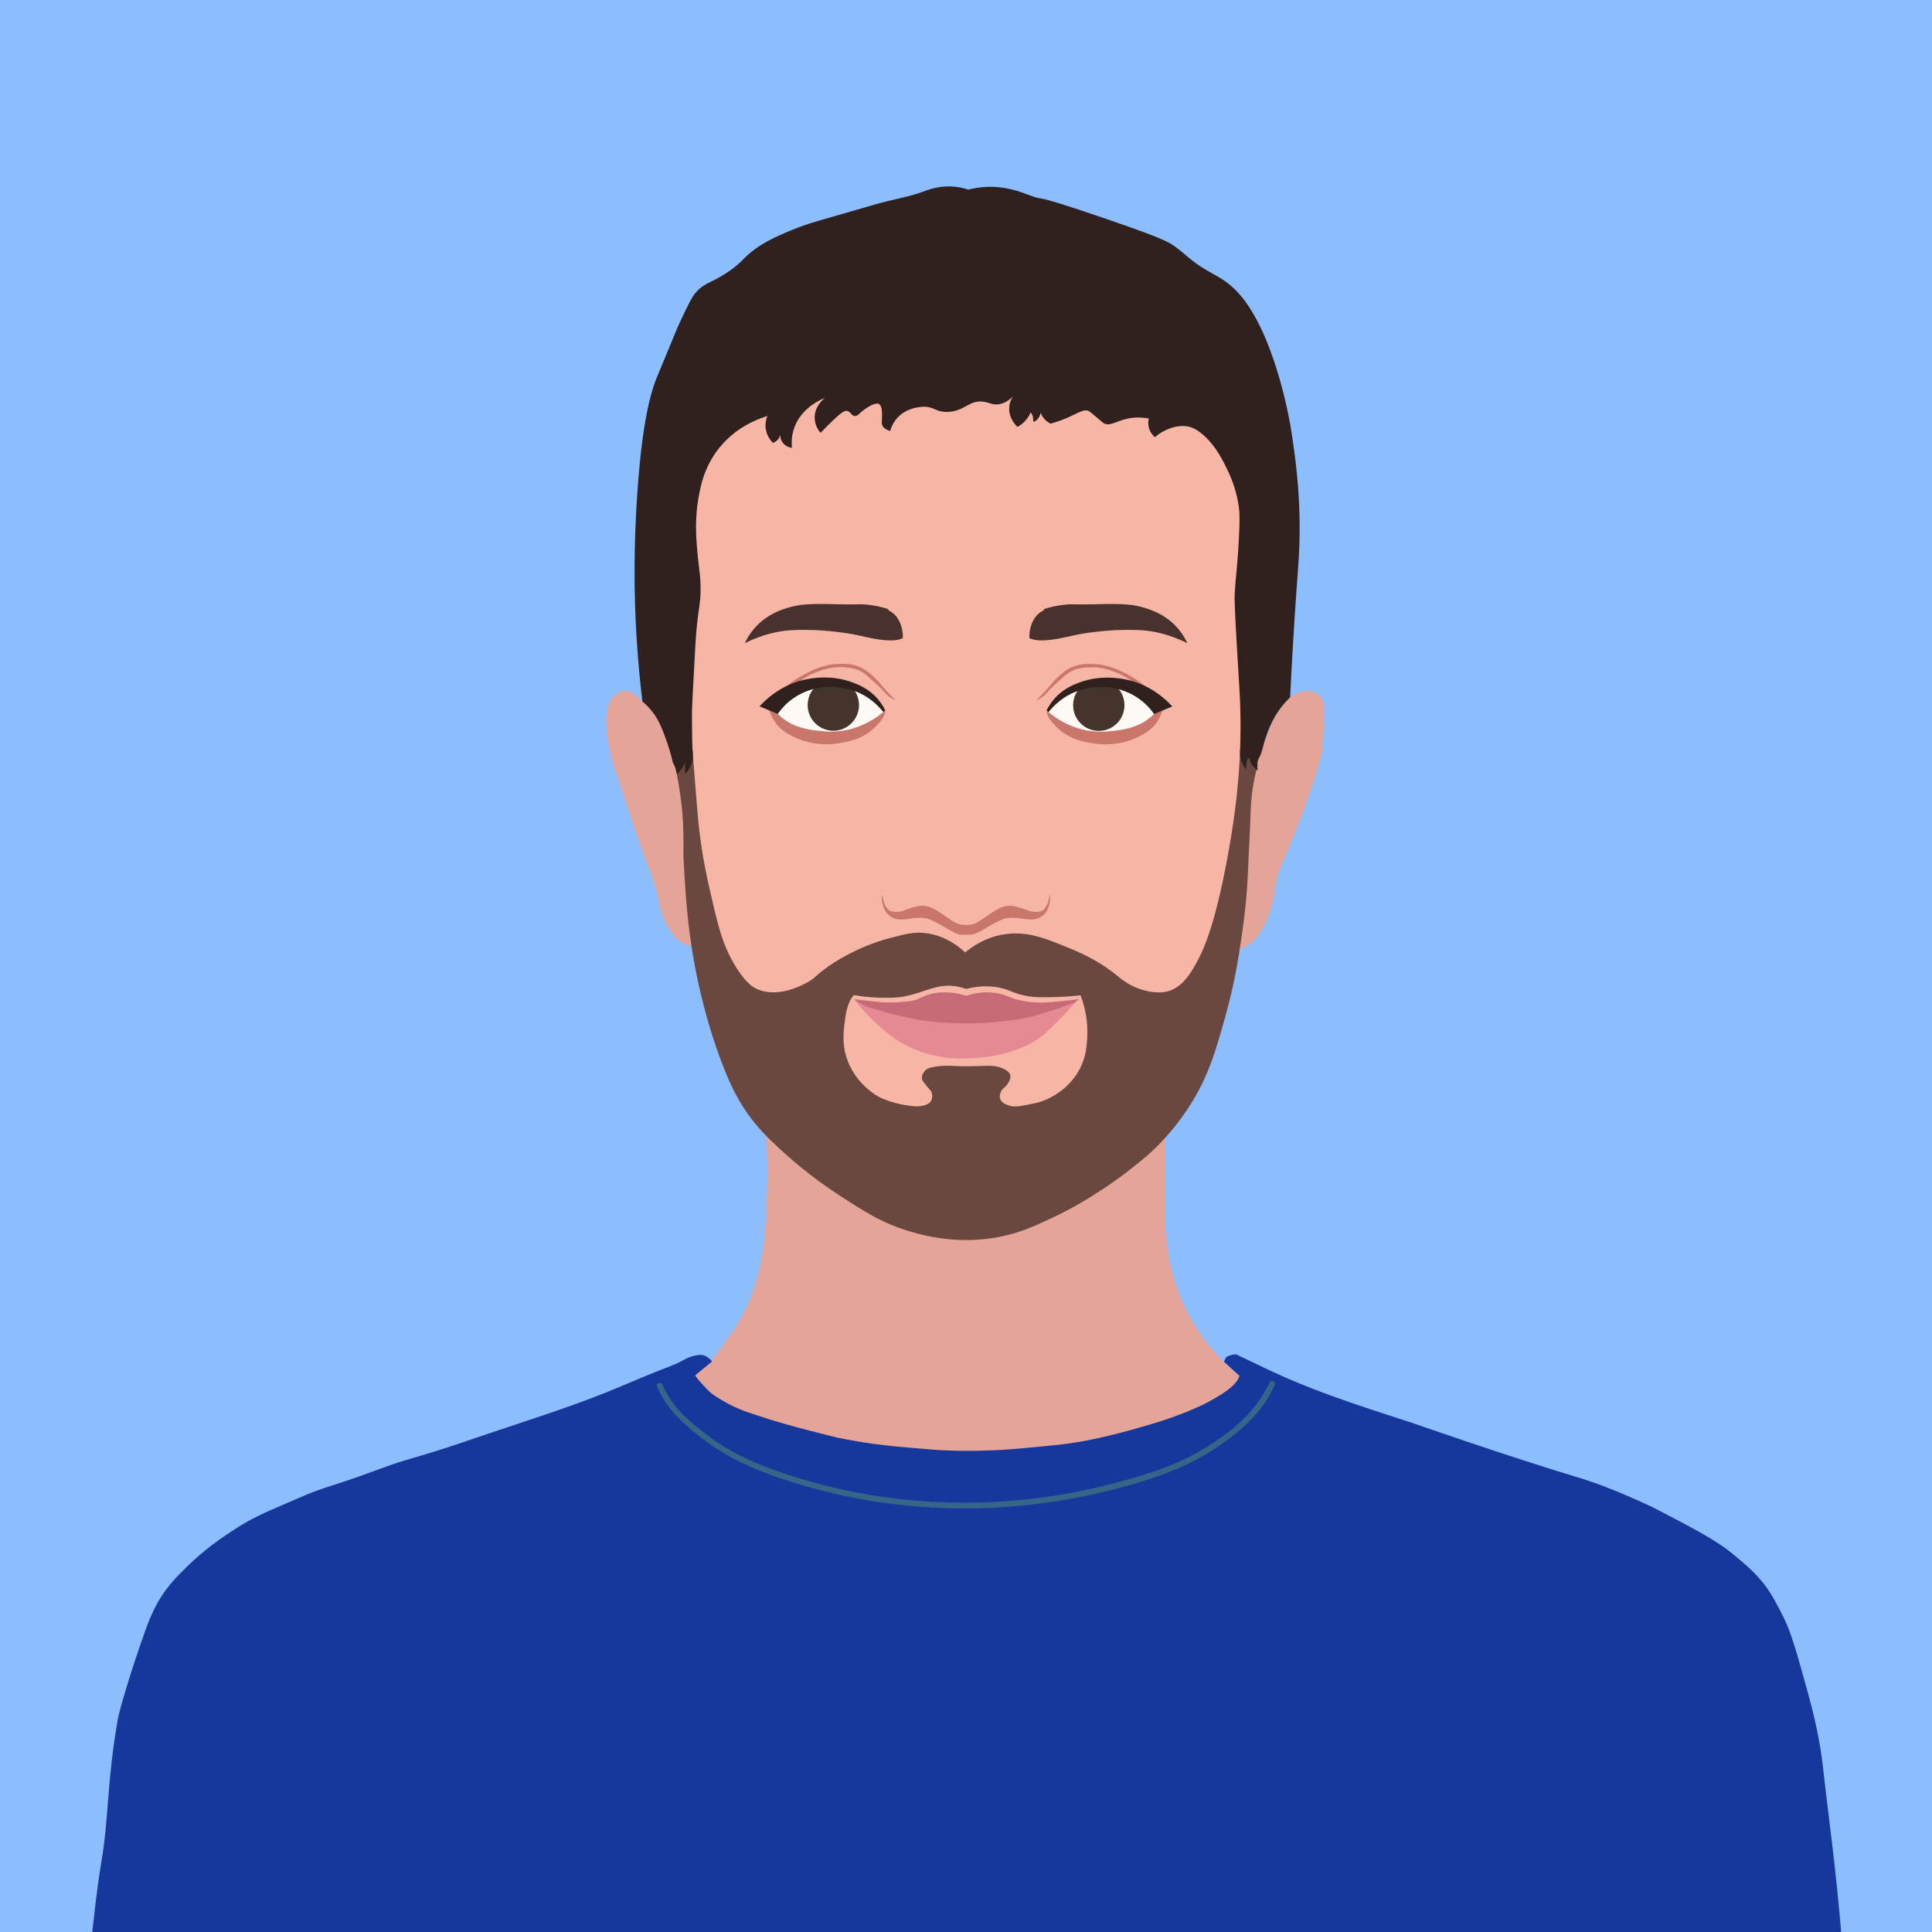
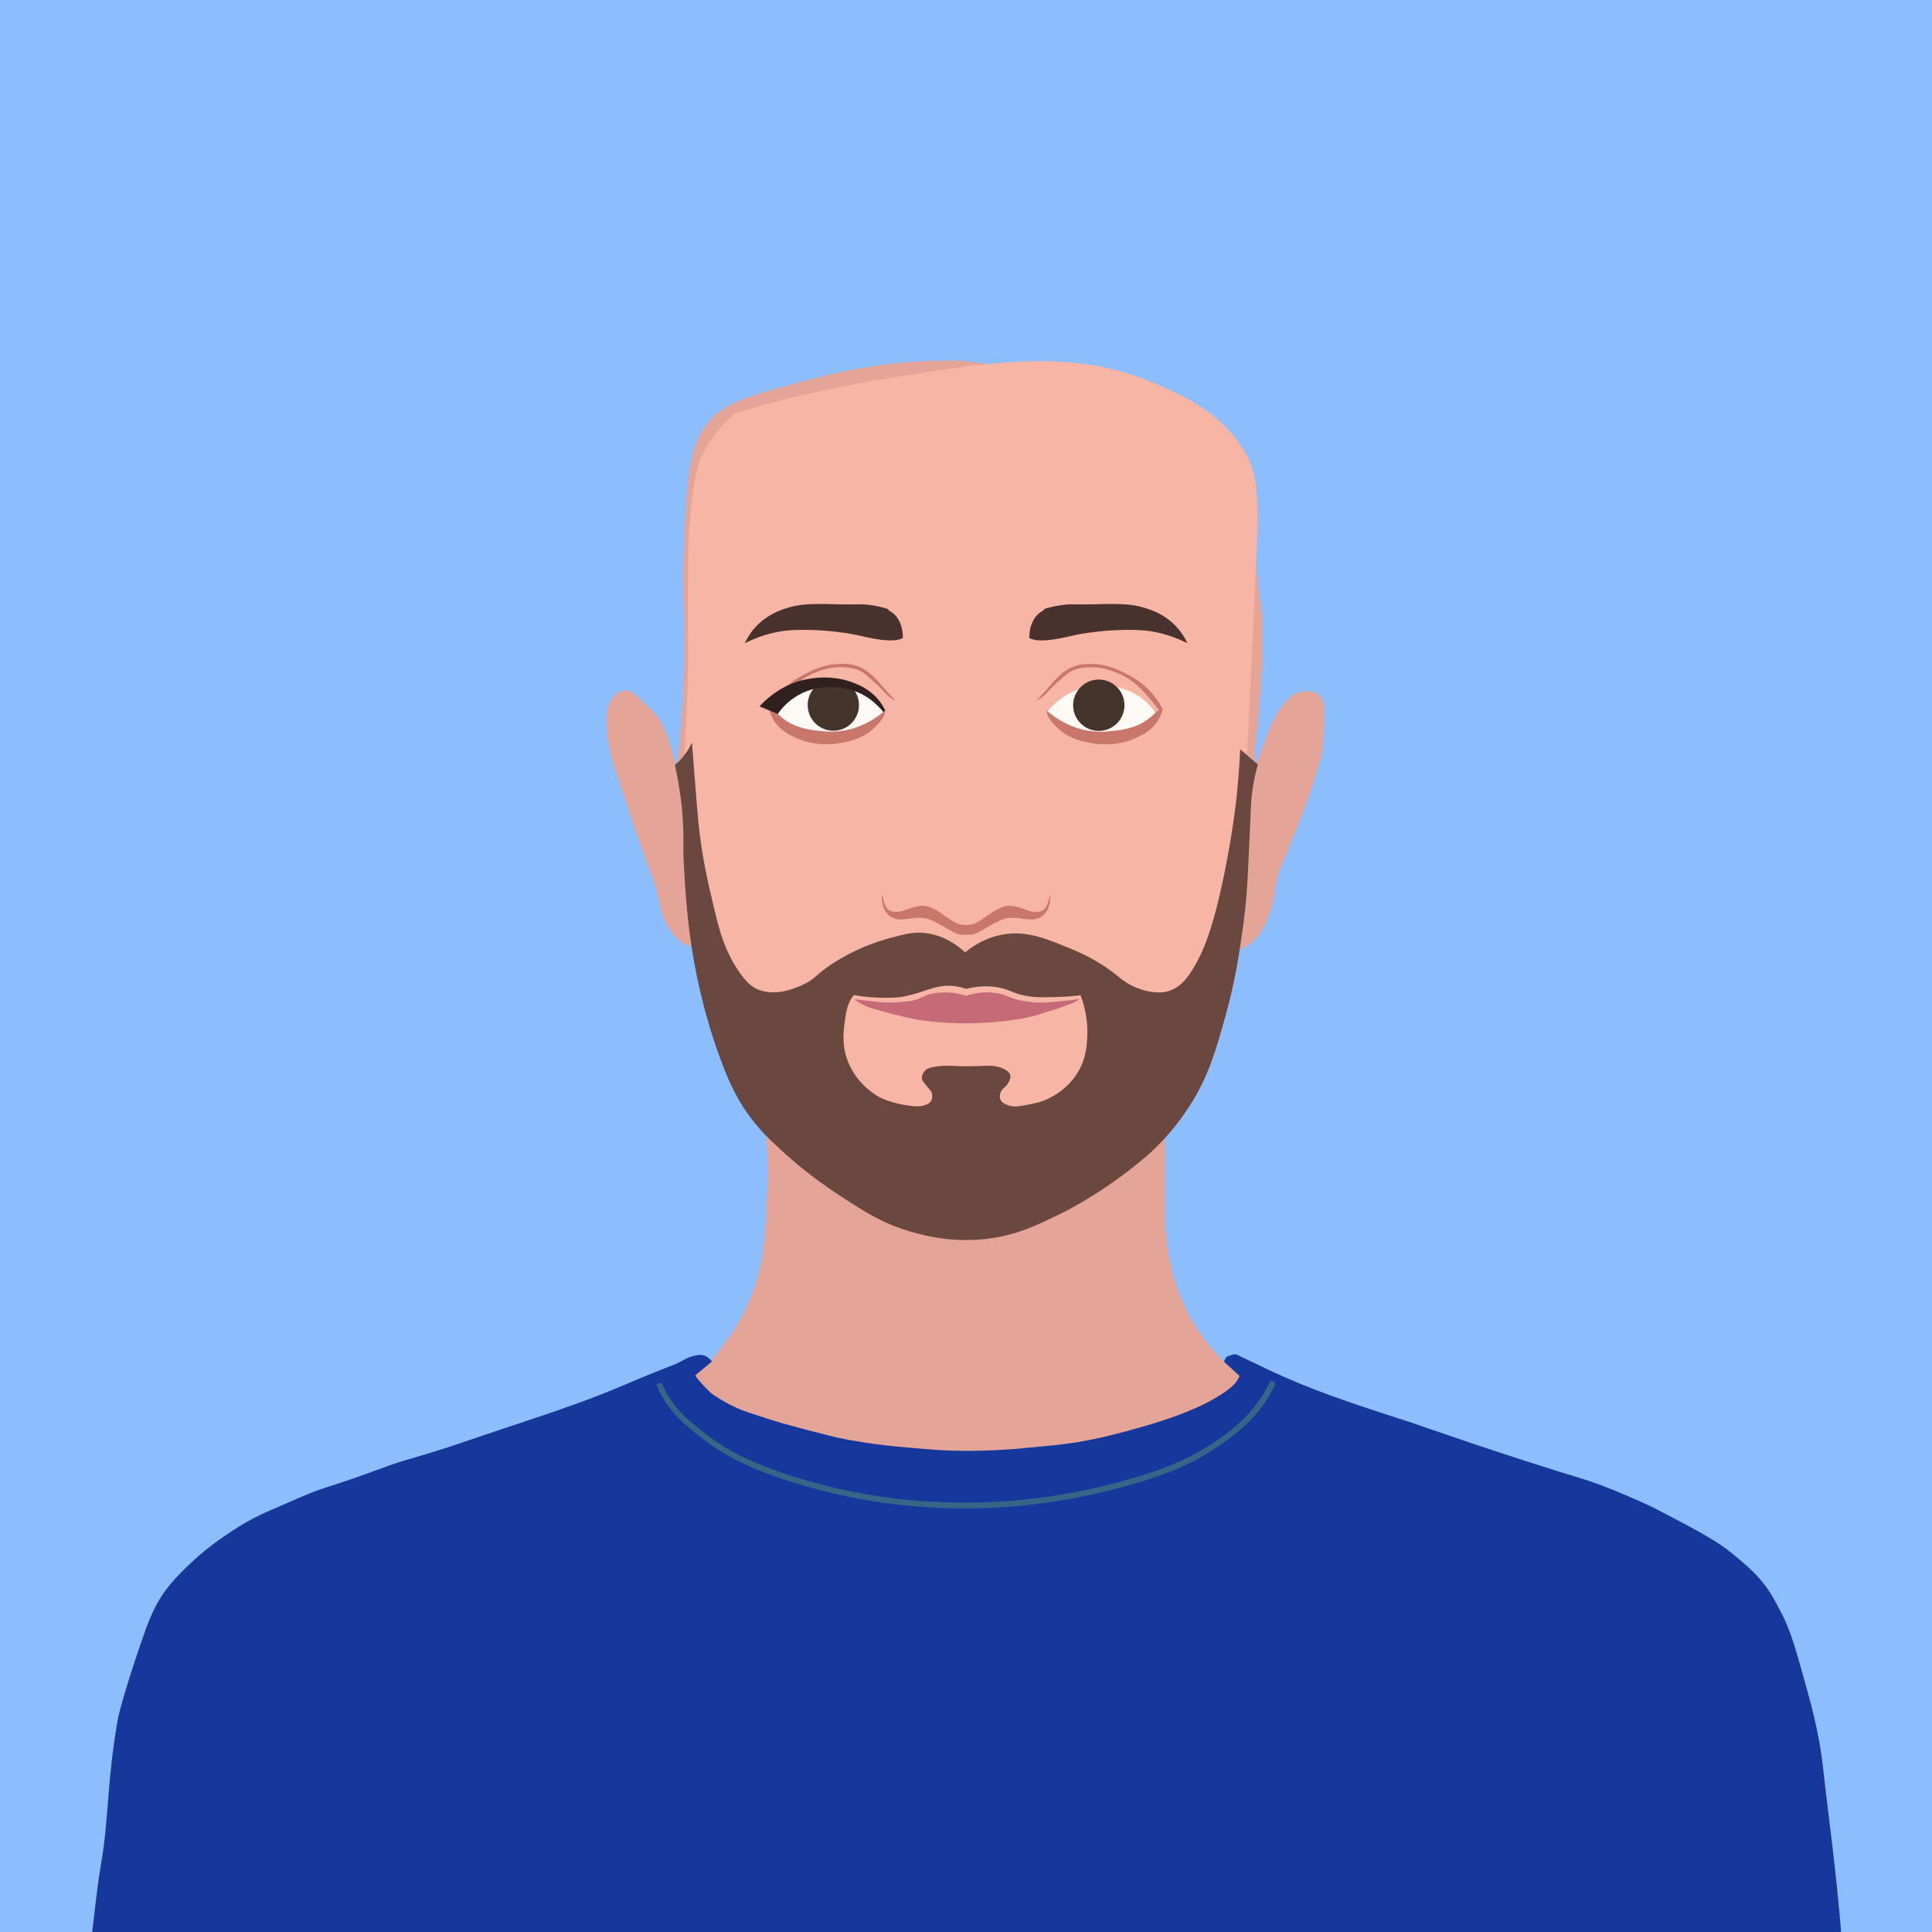
<svg xmlns="http://www.w3.org/2000/svg" xmlns:ns1="http://www.serif.com/" width="100%" height="100%" viewBox="0 0 8334 8334" xml:space="preserve" style="fill-rule:evenodd;clip-rule:evenodd;stroke-linejoin:round;stroke-miterlimit:2;">
  <rect x="0" y="0" width="8334" height="8334" fill="#808080" stroke="none" />
  <g id="background" transform="matrix(4.167,0,0,4.167,0,0)">
    <rect id="_9ABCFF" ns1:id="9ABCFF" x="0" y="0" width="2000" height="2000" style="fill:rgb(139,189,255);" />
  </g>
  <g id="leather" transform="matrix(4.167,0,0,4.167,0,0)">
    <g transform="matrix(1,0,0,1,707.824,493.732)">
      <path d="M0,931.268C4.041,930.092 9.797,928.014 16,924.209C26.517,917.758 32.593,909.854 37.176,903.503C51.77,883.284 59.397,872.715 67.294,854.091C82.863,817.372 84.443,784.795 86.118,742.562C86.771,726.08 86.955,704.099 85.176,678.091C73.646,656.643 62.119,632.792 51.294,606.562C33.287,562.93 21.09,522.096 12.706,486.092C10.409,486.127 7.048,485.926 3.294,484.68C-1.085,483.226 -9.398,479.225 -17.882,463.033C-24.996,449.457 -24.252,442.536 -29.647,423.503C-32.28,414.213 -33.469,412.291 -40.941,392.444C-45.875,379.338 -54.18,354.195 -70.588,304.444C-73.862,294.518 -77.781,282.407 -79.53,265.856C-82.174,240.823 -77.057,232.113 -72.941,227.739C-71.586,226.298 -66.785,221.194 -60.235,221.15C-55.986,221.122 -52.305,223.232 -42.824,232.444C-34.284,240.742 -29.422,244.527 -24.941,251.739C-22.803,255.182 -21.125,258.605 -18.353,265.856C-15.157,274.218 -11.115,286.081 -7.53,301.15C-4.067,272.985 0.061,230.122 0.47,177.386C0.813,133.226 -1.727,117.71 0,74.327C2.813,3.671 4.643,-32.163 25.412,-56.967C41.927,-76.692 67,-83.797 116.47,-97.203C152.427,-106.946 207.826,-121.517 283.765,-120.497C293.588,-120.365 341.843,-112.644 438.353,-97.203C480.328,-90.486 508.509,-85.612 535.764,-63.32C558.85,-44.439 570.368,-21.981 573.882,-14.614C583.059,4.618 584.302,18.655 588.706,59.503C598.829,153.406 599.185,143.437 599.293,154.797C599.491,175.268 598.432,217.578 592.941,266.327C592.01,274.59 589.382,296.976 591.529,297.386C592.932,297.654 595.307,288.328 603.529,267.739C608.392,255.561 610.889,249.372 614.118,244.444C618.889,237.162 628.517,222.467 643.059,221.856C644.848,221.781 652.654,221.105 657.882,226.092C662.801,230.782 662.853,237.964 662.824,242.327C662.575,278.668 660,288.209 660,288.209C651.352,320.258 640.897,347.406 635.293,361.621C617.978,405.549 614.914,407.354 612.706,423.033C611.933,428.517 610.731,439.498 605.647,453.386C599.17,471.075 591.969,478.255 588,481.621C582.688,486.126 577.426,488.669 573.882,490.092C572.417,495.075 570.239,502.416 567.529,511.268C554.264,554.612 545.527,583.162 532.941,612.209C525.811,628.664 514.85,651.27 498.353,677.151C498.37,685.664 498.384,698.676 498.353,714.562C498.263,760.155 497.924,764.735 498.353,773.856C498.777,782.892 500.58,815.907 514.588,850.091C521.666,867.363 538.05,900.041 575.293,930.562C582.207,936.227 593.035,939.193 593.647,946.797C594.545,957.957 574.633,968.123 564.706,972.915C452.225,1027.21 388.235,1035.74 388.235,1035.74C260.38,1052.79 164.614,1027.32 118.588,1014.56C82.064,1004.44 -4.311,980.504 -4.941,946.091C-5.055,939.895 -2.363,934.729 0,931.268" style="fill:rgb(229,164,152);fill-rule:nonzero;" />
    </g>
    <g transform="matrix(1,0,0,1,761.824,1204.08)">
      <path d="M0,-776.847C-10.733,-768.021 -25.967,-752.956 -36,-730.259C-38.844,-723.825 -44.148,-710.267 -47.647,-665.671C-49.417,-643.121 -49.651,-626.317 -49.765,-594.729C-49.986,-533.267 -49.333,-531.928 -49.765,-504.729C-50.634,-450.048 -53.384,-448.649 -52.941,-415.788C-52.374,-373.613 -47.386,-341.932 -43.412,-317.318C-34.25,-260.567 -27.43,-256.968 -9.53,-175.435C6.107,-104.211 1.998,-101.971 12.706,-81.2C36.148,-35.727 74.208,-10.847 105.882,9.859C139.812,32.039 166.064,49.201 204.353,55.388C273.019,66.485 328.963,33.975 363.176,14.094C387.764,-0.195 449.605,-36.13 482.987,-107.796C496.076,-135.894 501.541,-174.133 512.47,-250.612C515.053,-268.688 519.261,-300.18 524.118,-354.376C529.5,-414.444 529.744,-436.149 535.764,-561.906C541.69,-685.66 543.571,-708.857 525.176,-738.729C501.291,-777.518 463.958,-793.88 435.176,-806.494C351.123,-843.332 269.623,-830.93 153.529,-811.788C115.167,-805.463 62.267,-794.976 0,-776.847" style="fill:rgb(247,181,166);fill-rule:nonzero;" />
    </g>
  </g>
  <g id="_-16389c-225-75-35" ns1:id="#16389c 225-75-35" transform="matrix(4.167,0,0,4.167,395.833,5856.01)">
    <g id="T-shirt">
      <path id="_-16389c-225-75-351" ns1:id="#16389c 225-75-35" d="M0,598.204C2.572,579.36 4.644,553.261 10,521.792C17.744,476.293 15.706,437.969 27,374.263C28.503,365.786 38.966,328.825 55.588,282.144C66.074,252.696 77.294,237.85 91.941,223.027C110.451,204.295 124.115,193.431 145.941,179.086C165.733,166.078 177.989,160.988 203.294,150.144C217.437,144.084 225.998,139.675 249.176,132.321C286.565,120.46 304.671,112.118 324.353,106.38C379.095,90.421 370.941,91.69 448.941,65.969C531.353,38.792 546.357,29.77 583.059,15.144C613.366,3.067 600.798,8.543 616.118,0.733C616.33,0.462 624.176,-2.725 630.471,-2.796C635.647,-2.856 640.99,2.225 642.033,4.07C640.918,5.23 625.938,17.22 624.824,18.38C625.044,20.574 637.952,34.15 640.824,36.498C646.441,41.091 656.295,46.541 661.529,49.204C674.941,56.027 684.845,58.322 692.353,60.969C717.059,69.674 772.588,83.086 772.588,83.086C809.825,90.586 833.819,92.294 867.882,95.086C882.235,96.263 919.081,98.542 970.941,93.204C1002.94,89.909 1025.84,90.151 1098.24,68.498C1122.45,61.256 1145.08,51.931 1156.82,45.439C1174.71,35.557 1185.18,28.055 1188.12,18.85C1186.4,17.616 1173.87,5.697 1172.15,4.462C1172.31,3.986 1173.48,0.003 1175.18,-0.914C1177.1,-1.949 1183.87,-4.411 1185.77,-2.796C1200.2,3.949 1204.27,6.224 1218.71,12.969C1261.84,33.127 1296.51,44.924 1368.12,68.027C1368.12,68.027 1467.41,102.85 1543.65,125.674C1552.26,128.254 1570.66,134.799 1594.15,145.144C1618.67,155.941 1614.15,154.116 1627.41,160.969C1662.03,178.856 1684.31,191.172 1698.47,203.086C1709.83,212.649 1727.68,225.961 1740.35,248.263C1758,279.321 1760.18,288.223 1776.35,346.38C1787.73,387.296 1790.81,411.594 1792.82,429.909C1798.02,477.052 1805.42,526.677 1811.65,602.615C1213.57,601.047 598.079,599.772 0,598.204" style="fill:rgb(22,56,156);fill-rule:nonzero;" />
    </g>
  </g>
  <g transform="matrix(4.167,0,0,4.167,2834.27,6482.48)">
    <g id="Layer-10" ns1:id="Layer 10">
      <path d="M0,-120.521C7.906,-101.721 21.036,-87.302 36.709,-74.567C45.364,-67.535 54.196,-60.612 63.616,-54.628C73.794,-48.164 84.553,-42.648 95.584,-37.793C117.99,-27.933 141.46,-20.377 165.094,-14.074C189.168,-7.653 213.648,-2.799 238.34,0.522C287.818,7.176 338.062,7.584 387.656,1.886C412.294,-0.945 436.764,-5.223 460.892,-10.958C485.025,-16.695 509.212,-23.509 532.285,-32.679C553.085,-40.945 572.521,-51.856 590.524,-65.145C606.746,-77.119 621.519,-90.742 632.097,-108.073C634.766,-112.444 637.156,-116.973 639.366,-121.591C641.024,-125.058 635.853,-128.105 634.185,-124.62C625.664,-106.811 613.854,-91.815 598.735,-79.136C582.133,-65.211 563.567,-53.341 543.934,-44.177C522.376,-34.115 499.287,-27.186 476.35,-21.049C452.995,-14.802 429.278,-9.906 405.355,-6.417C357.084,0.621 307.915,1.785 259.369,-3.018C210.979,-7.805 162.88,-18.538 117.27,-35.463C95.434,-43.566 74.066,-53.609 55.332,-67.591C39.578,-79.35 23.28,-91.907 12.707,-108.782C10.045,-113.029 7.729,-117.497 5.786,-122.117C4.312,-125.623 -1.497,-124.082 0,-120.521" style="fill:rgb(53,102,135);fill-rule:nonzero;" />
    </g>
  </g>
  <g id="white" transform="matrix(4.167,0,0,4.167,0,0)">
    <g transform="matrix(1,0,0,1,803.235,726.979)">
      <path d="M0,11.433C2.563,7.553 6.698,2.162 12.941,-2.92C38.252,-23.527 70.464,-16.505 72.706,-15.979C95.203,-10.695 108.31,4.295 112.588,9.668C111.052,11.219 108.672,13.48 105.529,15.904C80.82,34.96 50.697,31.902 43.765,31.198C35.569,30.366 23.394,28.987 10.941,20.727C5.994,17.446 2.383,13.994 0,11.433" style="fill:rgb(255,250,246);fill-rule:nonzero;" />
    </g>
    <g transform="matrix(1,0,0,1,1196.71,727.284)">
      <path d="M0,11.433C-2.563,7.552 -6.699,2.162 -12.941,-2.92C-38.253,-23.527 -70.464,-16.505 -72.706,-15.979C-95.203,-10.696 -108.311,4.295 -112.589,9.668C-111.053,11.219 -108.672,13.48 -105.529,15.903C-80.82,34.96 -50.697,31.901 -43.765,31.198C-35.569,30.365 -23.394,28.986 -10.941,20.727C-5.994,17.445 -2.383,13.993 0,11.433" style="fill:rgb(255,250,246);fill-rule:nonzero;" />
    </g>
  </g>
  <g id="pupils" transform="matrix(4.167,0,0,4.167,0,0)">
    <g transform="matrix(0,-1,-1,0,862.668,703.315)">
      <path d="M-26.571,-26.571C-41.246,-26.571 -53.142,-14.675 -53.142,0C-53.142,14.675 -41.246,26.571 -26.571,26.571C-11.896,26.571 0,14.675 0,0C0,-14.675 -11.896,-26.571 -26.571,-26.571" style="fill:rgb(68,52,44);fill-rule:nonzero;" />
    </g>
    <g transform="matrix(0,-1,-1,0,1137.47,703.487)">
      <path d="M-26.572,-26.572C-41.247,-26.572 -53.143,-14.676 -53.143,-0C-53.143,14.675 -41.247,26.572 -26.572,26.572C-11.897,26.572 -0,14.675 -0,-0C-0,-14.676 -11.897,-26.572 -26.572,-26.572" style="fill:rgb(68,52,44);fill-rule:nonzero;" />
    </g>
  </g>
  <g id="eyelids.-nose.-lip" ns1:id="eyelids. nose. lip" transform="matrix(4.167,0,0,4.167,0,0)">
    <g transform="matrix(1,0,0,1,796.28,734.07)">
      <path d="M0,-0.16C-0.05,-0.08 -0.09,0.01 -0.13,0.09C-0.16,-0.03 -0.19,-0.14 -0.22,-0.25C-0.15,-0.22 -0.07,-0.19 0,-0.16" style="fill:rgb(216,150,139);fill-rule:nonzero;" />
    </g>
    <g transform="matrix(1,0,0,1,927.24,733.34)">
      <path d="M0,-8.22C-1.06,-8.68 -2.66,-9.44 -4.48,-10.58C-8.771,-13.27 -10.73,-15.9 -14.36,-19.75C-17.66,-23.26 -20.22,-25.53 -24.59,-29.4C-29.64,-33.87 -32.17,-36.11 -34.71,-37.63C-41.5,-41.71 -48.08,-42.19 -53.3,-42.58C-64.84,-43.42 -73.7,-40.51 -79.06,-38.69C-83.53,-37.18 -90,-34.52 -96.95,-29.87C-105.2,-24.35 -110.271,-18.59 -116.71,-11.28C-121.43,-5.92 -125,-1.21 -127.37,2.1C-126.33,2.54 -125.28,2.98 -124.24,3.42C-122.78,5.06 -120.55,7.37 -117.53,9.78C-104.521,20.2 -90.1,22.01 -79.65,23.19C-72.71,23.97 -61.771,25.1 -48,21.78C-44.68,20.98 -32.37,17.77 -19.18,8.6C-15.61,6.12 -12.81,3.78 -10.83,2.01C-10.88,2.71 -11,3.74 -11.3,4.95C-12.22,8.73 -14.19,11.51 -16.83,14.48C-20.85,19.01 -24.38,22.86 -30.83,26.84C-40.17,32.6 -48.71,34.25 -55.771,35.54C-60.67,36.44 -69.96,38.07 -82,36.48C-94.64,34.82 -103.46,30.52 -105.42,29.54C-111.32,26.58 -118.68,22.9 -124.59,14.72C-128.37,9.5 -130.18,4.35 -131.09,0.82C-131.05,0.74 -131.01,0.65 -130.96,0.57C-128,-5.21 -122.81,-13.67 -114.12,-21.75C-107,-28.38 -100.51,-31.99 -96,-34.46C-87.7,-39.01 -75.03,-45.76 -58,-46.1C-52.14,-46.22 -44.521,-46.29 -36.12,-42.34C-29.94,-39.43 -25.67,-35.43 -22.24,-32.22C-17.29,-27.59 -16.04,-25.11 -8.71,-17.16C-5.13,-13.28 -2.06,-10.22 0,-8.22" style="fill:rgb(201,118,107);fill-rule:nonzero;" />
    </g>
    <g transform="matrix(1,0,0,1,1203.55,734.17)">
      <path d="M0,-0.16C0.05,-0.08 0.09,0.01 0.13,0.09C0.159,-0.03 0.189,-0.14 0.22,-0.25C0.149,-0.22 0.069,-0.19 0,-0.16" style="fill:rgb(216,150,139);fill-rule:nonzero;" />
    </g>
    <g transform="matrix(1,0,0,1,1072.59,733.44)">
      <path d="M0,-8.22C1.061,-8.68 2.66,-9.44 4.48,-10.58C8.771,-13.27 10.73,-15.9 14.36,-19.75C17.66,-23.26 20.221,-25.53 24.591,-29.4C29.641,-33.87 32.171,-36.11 34.711,-37.63C41.5,-41.71 48.08,-42.19 53.301,-42.58C64.841,-43.42 73.7,-40.51 79.061,-38.69C83.53,-37.18 90,-34.52 96.95,-29.87C105.2,-24.35 110.271,-18.59 116.711,-11.28C121.431,-5.92 125,-1.21 127.37,2.1C126.33,2.54 125.28,2.98 124.24,3.42C122.78,5.06 120.551,7.37 117.53,9.78C104.521,20.2 90.101,22.01 79.65,23.19C72.711,23.97 61.771,25.1 48,21.78C44.681,20.98 32.37,17.77 19.181,8.6C15.61,6.12 12.811,3.78 10.83,2.01C10.881,2.71 11,3.74 11.301,4.95C12.221,8.73 14.19,11.51 16.83,14.48C20.851,19.01 24.381,22.86 30.83,26.84C40.171,32.6 48.711,34.25 55.771,35.54C60.671,36.44 69.961,38.07 82,36.48C94.641,34.82 103.461,30.52 105.421,29.54C111.32,26.58 118.681,22.9 124.591,14.72C128.37,9.5 130.181,4.35 131.091,0.82C131.051,0.74 131.011,0.65 130.961,0.57C128,-5.21 122.811,-13.67 114.12,-21.75C107,-28.38 100.511,-31.99 96,-34.46C87.7,-39.01 75.03,-45.76 58,-46.1C52.141,-46.22 44.521,-46.29 36.12,-42.34C29.94,-39.43 25.671,-35.43 22.24,-32.22C17.291,-27.59 16.041,-25.11 8.711,-17.16C5.131,-13.28 2.061,-10.22 0,-8.22" style="fill:rgb(201,118,107);fill-rule:nonzero;" />
    </g>
    <g transform="matrix(1,0,0,1,1086.09,956.421)">
      <path d="M0,-19.541C-0.7,-17.091 -1.58,-14.011 -4.229,-10.951C-7.13,-7.611 -10.54,-6.131 -12.229,-5.541C-16.29,-4.111 -19.81,-4.471 -25.64,-5.071C-29.15,-5.431 -28.88,-5.701 -32.229,-6.011C-35.14,-6.281 -39.63,-6.701 -44.47,-5.771C-47.9,-5.111 -50.45,-3.841 -55.529,-1.301C-60.15,1.009 -60.3,1.489 -68,5.759C-74.362,9.288 -77.574,10.997 -81.17,11.169C-81.194,11.17 -81.171,11.169 -86.07,11.169C-90.969,11.169 -90.945,11.17 -90.97,11.169C-94.59,10.994 -97.797,9.286 -104.15,5.759C-111.84,1.489 -111.99,1.009 -116.62,-1.301C-121.7,-3.841 -124.24,-5.111 -127.68,-5.771C-132.51,-6.701 -137,-6.281 -139.91,-6.011C-143.27,-5.701 -143,-5.431 -146.5,-5.071C-152.34,-4.471 -155.85,-4.111 -159.91,-5.541C-161.61,-6.131 -165.02,-7.611 -167.91,-10.951C-170.57,-14.011 -171.45,-17.091 -172.15,-19.541C-172.81,-21.851 -173.61,-25.751 -173.09,-30.711C-172.59,-28.231 -171.82,-24.871 -170.74,-21.771C-170.47,-21.021 -170.2,-20.291 -169.78,-19.431C-168.72,-17.271 -167.47,-15.721 -166.97,-15.181C-163.84,-11.801 -157.16,-12.431 -155.44,-12.601C-151.09,-13.011 -150.5,-14.181 -144.15,-16.131C-138.64,-17.821 -134.5,-19.091 -129.56,-18.711C-124.43,-18.331 -120.82,-16.341 -116.15,-13.771C-113.94,-12.561 -114.11,-12.451 -101.8,-4.131C-96.771,-0.732 -94.866,-0.213 -93.8,0.109C-91.277,0.871 -88.857,1.044 -88.58,1.063C-87.618,1.127 -86.801,1.122 -86.19,1.099L-85.96,1.099C-85.28,1.1 -84.924,1.113 -84.653,1.114C-84.653,1.114 -84.223,1.117 -83.396,1.053C-82.526,0.985 -80.218,0.671 -78.35,0.109C-77.06,-0.279 -75.13,-0.9 -70.35,-4.131C-58.04,-12.451 -58.21,-12.561 -56,-13.771C-51.33,-16.341 -47.72,-18.331 -42.59,-18.711C-37.65,-19.091 -33.51,-17.821 -28,-16.131C-21.64,-14.181 -21.05,-13.011 -16.7,-12.601C-14.99,-12.431 -8.31,-11.801 -5.17,-15.181C-4.67,-15.721 -3.42,-17.271 -2.37,-19.431C-1.95,-20.291 -1.67,-21.021 -1.41,-21.771C-0.33,-24.871 0.45,-28.231 0.94,-30.711C1.46,-25.751 0.66,-21.851 0,-19.541" style="fill:rgb(201,118,107);fill-rule:nonzero;" />
    </g>
    <g transform="matrix(1,0,0,1,999.9,957.48)">
-       <path d="M0,0.04C-0.28,0.05 -0.87,-0.01 -0.87,-0.01C-0.6,0.01 -0.3,0.03 0,0.04" style="fill:rgb(216,150,139);fill-rule:nonzero;" />
-     </g>
+       </g>
    <g transform="matrix(1,0,0,1,884.294,1096.32)">
-       <path d="M0,-61.904C9.603,-57.312 18.641,-53.799 26.824,-51.081C52.729,-42.475 74.206,-40.464 87.294,-39.316C91.533,-38.945 102.142,-38.103 116,-38.139C127.941,-38.172 150.236,-38.349 178.354,-44.258C192.59,-47.249 210.861,-52.243 231.294,-60.964C225.714,-54.717 218.369,-46.795 209.412,-37.904C201.282,-29.836 197.108,-25.722 191.765,-21.904C180.546,-13.887 170.26,-10.443 162.118,-7.787C145.151,-2.252 131.335,-1.441 122.118,-0.964C113.138,-0.498 102.199,0 88,-2.61C72.641,-5.434 61.557,-10.41 57.647,-12.258C42.185,-19.565 32.286,-28.359 23.53,-36.258C17.092,-42.064 8.651,-50.506 0,-61.904" style="fill:rgb(229,137,146);fill-rule:nonzero;" />
-     </g>
+       </g>
    <g transform="matrix(1,0,0,1,884.294,1052.01)">
      <path d="M0,-17.595C2.497,-17.309 6.063,-16.902 10.353,-16.419C26.651,-14.586 29.115,-14.401 32.235,-14.301C34.186,-14.24 39.94,-14.099 47.412,-14.655C53.988,-15.144 57.275,-15.388 61.388,-16.407C69.704,-18.466 70.794,-20.9 79.059,-23.007C84.449,-24.381 88.708,-24.549 91.765,-24.655C97.099,-24.838 105.623,-24.484 115.765,-21.124C126.702,-24.795 135.6,-24.943 140.706,-24.655C142.888,-24.531 146.423,-24.315 150.941,-23.242C157.147,-21.77 159.535,-20.029 165.647,-18.066C170.603,-16.475 174.362,-16.01 178.823,-15.242C190.701,-13.199 200.005,-14.306 215.059,-15.713C223.144,-16.468 229.403,-17.053 231.267,-17.655C231.441,-17.711 232.368,-18.023 232.471,-17.83C232.583,-17.62 231.646,-16.918 231.294,-16.655C227.165,-13.56 223.647,-12.536 223.647,-12.536C218.303,-10.972 213.262,-8.449 207.883,-7.007C193.239,-3.083 194.621,-2.448 184.118,0.17C172.991,2.942 164.585,3.937 154.354,5.11C136.73,7.132 122.658,7.348 115.647,7.345C91.721,7.339 73.474,4.771 67.177,3.816C67.177,3.816 52.376,1.573 21.059,-7.36C17.603,-8.346 11.117,-10.265 3.882,-14.89C2.21,-15.958 0.883,-16.926 0,-17.595" style="fill:rgb(198,106,119);fill-rule:nonzero;" />
    </g>
  </g>
  <g id="hair" transform="matrix(4.167,0,0,4.167,0,0)">
    <g transform="matrix(1,0,0,1,1125.47,983.138)">
      <path d="M0,91.512C-0.569,100.422 -1.37,111.312 -7.76,123.512C-18.43,143.862 -36.6,152.491 -41.649,154.801C-48.78,158.062 -54.239,159.102 -65.18,161.152C-72.06,162.451 -76.909,162.881 -82.12,160.922C-84.3,160.102 -88.8,158.411 -90.12,154.331C-91.25,150.852 -89.489,147.402 -88.939,146.331C-87.31,143.172 -85.359,143.092 -82.819,139.512C-81.72,137.942 -78.569,133.512 -79.76,129.392C-80.01,128.541 -81,125.772 -87.06,123.041C-94.319,119.762 -101.03,120.062 -105.649,120.211C-118.399,120.631 -128.9,120.982 -140,120.211C-140.729,120.161 -149.92,119.522 -160.229,121.621C-162.55,122.102 -165.81,122.842 -168.229,125.621C-169.03,126.541 -171.729,129.922 -171.06,133.862C-170.939,134.572 -170.65,135.661 -166.35,140.922C-162.28,145.911 -161.81,145.822 -161.18,147.512C-159.96,150.732 -160.13,155.112 -162.59,157.862C-163.39,158.762 -164.26,159.282 -165.18,159.741C-170.91,162.612 -177.14,162.172 -178.12,162.102C-202.77,160.112 -216.71,151.741 -216.71,151.741C-221.88,148.642 -241.34,136.182 -249.18,111.512C-254.07,96.102 -252.16,82.631 -250.35,69.862C-248.74,58.522 -245.72,53.092 -244.939,51.741C-243.76,49.692 -242.62,48.161 -241.68,46.982C-229.09,49.182 -218.52,49.711 -210.82,49.741C-202.05,49.782 -195.76,49.801 -187.53,47.982C-174.62,45.112 -171.417,43.18 -162.117,40.449C-154.227,38.119 -142.04,34.621 -125.41,40.572C-109.62,36.621 -97.729,37.741 -89.76,39.512C-79.06,41.881 -76.899,45.102 -64,47.621C-54.34,49.512 -47.159,49.352 -33.649,49.041C-26.649,48.881 -17.55,48.411 -6.88,47.192C-2.56,58.612 1.12,73.831 0,91.512M158.351,-207.549C158.03,-199.868 157.47,-189.569 156.47,-177.428C154.65,-155.379 151.641,-130.669 145.65,-97.898C132.69,-27.038 121.15,-2.379 116.47,7.042C106.44,27.211 96.79,39.892 82.591,43.272C70.431,46.172 57.36,41.652 53.88,40.451C42.21,36.411 35.011,30.112 30.351,26.331C9.73,9.581 -11.59,1.072 -26.12,-4.728C-45.06,-12.288 -64.5,-20.049 -88.229,-15.549C-106.069,-12.169 -119.01,-3.268 -126.35,2.802C-132.95,-3.379 -146.29,-14.029 -165.41,-16.958C-178.189,-18.919 -187.42,-16.498 -203.53,-12.259C-239.72,-2.738 -264.54,14.812 -269.41,18.331C-282.38,27.692 -281.939,29.892 -291.53,34.802C-297.52,37.871 -321.64,50.211 -342.35,40.451C-346.45,38.522 -353.14,34.442 -363.06,18.802C-375.2,-0.328 -380.28,-18.009 -385.65,-40.488C-392.61,-69.678 -399.07,-96.759 -402.59,-133.198C-403.4,-141.598 -404.4,-154.118 -406.35,-178.379C-407.58,-193.638 -408.54,-206.208 -409.18,-214.609C-410.96,-210.538 -413.75,-205.339 -418.12,-200.018C-421.11,-196.368 -424.15,-193.509 -426.82,-191.319C-425.9,-187.118 -424.78,-181.738 -423.65,-175.428C-423.65,-175.428 -421.24,-162.029 -419.76,-148.609C-417.18,-125.198 -418.13,-99.248 -418,-96.728C-416.43,-67.368 -414.85,-37.988 -409.62,-3.618C-406.06,19.782 -398.3,62.032 -380.59,110.801C-370.09,139.722 -360.229,159.541 -344.59,178.922C-336.61,188.812 -328.93,196.331 -323.16,201.532L-323.11,201.581C-308.25,215.791 -286.31,234.862 -257.18,253.862C-230.74,271.102 -211.62,283.572 -182.35,291.982C-168.63,295.922 -132.31,306.121 -88,296.682C-67.149,292.251 -51.96,285.012 -32,275.512C-25.649,272.482 5.11,257.612 41.41,229.862C48.69,224.291 54.94,219.172 59.99,214.871C61.7,213.422 63.28,212.062 64.71,210.812C78.341,198.282 94.86,180.381 109.41,156.211C126.65,127.602 133.61,102.672 143.181,68.451C152.69,34.432 156.811,7.072 159.41,-10.609C161.54,-25.018 164.681,-46.379 166.12,-74.848C168.53,-122.678 169.29,-144.379 169.29,-144.379C169.44,-148.569 169.79,-158.698 172.12,-171.898C173.601,-180.288 175.38,-187.098 176.71,-191.669C170.591,-196.958 164.47,-202.259 158.351,-207.549" style="fill:rgb(107,72,63);fill-rule:nonzero;" />
    </g>
    <g transform="matrix(1,0,0,1,1190.18,1198.18)">
      <path d="M0,-4.229C-1.609,-2.74 -3.189,-1.33 -4.71,0C-4.71,-0.059 -4.71,-0.109 -4.72,-0.169C-3.01,-1.619 -1.43,-2.979 0,-4.229" style="fill:rgb(107,72,63);fill-rule:nonzero;" />
    </g>
    <g transform="matrix(1,0,0,1,921.275,658.388)">
      <path d="M0,-25.734C-1.121,-26.317 -1.827,-27.115 -2.203,-28C-13.545,-31.71 -24.85,-32.577 -25.51,-32.624C-32.829,-33.137 -31.958,-32.445 -52.157,-32.8C-63.352,-32.997 -64.38,-33.169 -68.922,-33.153C-82.356,-33.107 -93.4,-33.07 -106.157,-29.094C-112.727,-27.047 -126.392,-22.706 -138.275,-10.212C-144.413,-3.758 -148.101,2.784 -150.275,7.435C-130.668,-2.276 -114.851,-4.979 -105.099,-5.8C-97.325,-6.455 -88.138,-6.357 -85.51,-6.33C-72.816,-6.195 -63.106,-5.162 -57.628,-4.565C-52.519,-4.008 -45.416,-3.217 -36.099,-1.388C-30.428,-0.276 -28.894,0.249 -24.981,1.082C-15.921,3.011 4.465,7.348 13.373,2.037C13.699,-8.94 9.063,-21.025 0,-25.734" style="fill:rgb(73,50,46);fill-rule:nonzero;" />
    </g>
    <g transform="matrix(1,0,0,1,805.173,696.24)">
      <path d="M0,42.821C1.751,40.259 4.379,36.816 8.062,33.23C17.625,23.917 27.651,20.119 31.356,18.759C58.459,8.812 83.391,20.562 85.474,21.583C96.776,27.125 104.43,34.822 109.22,40.855C109.892,40.273 110.564,39.691 111.237,39.11C109.751,36.074 107.349,31.851 103.591,27.466C94.594,16.966 83.995,12.738 77.944,10.406C50.937,0 25.195,7.819 20.768,9.23C0.197,15.788 -12.815,28.273 -18.879,34.995C-12.586,37.604 -6.293,40.212 0,42.821" style="fill:rgb(48,32,30);fill-rule:nonzero;" />
    </g>
    <g transform="matrix(1,0,0,1,1194.65,696.356)">
-       <path d="M0,42.821C-1.751,40.26 -4.379,36.817 -8.063,33.23C-17.626,23.918 -27.651,20.119 -31.356,18.759C-58.459,8.812 -83.392,20.562 -85.474,21.583C-96.775,27.125 -104.43,34.822 -109.22,40.855C-109.893,40.273 -110.564,39.692 -111.236,39.11C-109.751,36.075 -107.35,31.851 -103.592,27.466C-94.595,16.966 -83.994,12.738 -77.944,10.406C-50.937,0 -25.195,7.819 -20.768,9.23C-0.197,15.788 12.815,28.274 18.879,34.995C12.586,37.604 6.293,40.213 0,42.821" style="fill:rgb(48,32,30);fill-rule:nonzero;" />
-     </g>
+       </g>
    <g transform="matrix(1,0,0,1,696.529,204.553)">
-       <path d="M0,584.8C1.068,586.58 2.255,588.969 3.116,591.929C3.646,593.751 3.948,595.431 4.117,596.891C5.44,595.746 6.981,594.208 8.471,592.212C10.422,589.597 11.626,587.082 12.375,585.141C12.563,586.911 12.729,589.473 12.541,592.58C12.416,594.638 12.202,595.844 12.65,596.046C13.527,596.441 16.235,592.677 17.647,590.094C21.619,582.828 20.706,575.083 20.297,570.994C20.033,568.359 19.943,557.251 19.765,535.035C19.741,532.132 19.768,529.385 20.824,509.271C22.827,471.106 23.829,452.023 25.059,441.153C27.224,422.027 28.569,419.348 28.706,406.8C28.864,392.391 27.206,385.344 25.882,371.976C24.541,358.426 22.419,337.004 25.882,315.035C27.991,301.658 31.512,279.33 48.471,258.565C65.225,238.05 86.502,229.582 97.882,226.094C96.937,228.369 95.563,232.573 96,237.859C96.723,246.592 101.886,252.205 103.529,253.859C104.761,253.482 106.629,252.699 108.235,251.035C108.895,250.352 109.343,249.694 109.603,249.273C110.547,247.747 110.906,246.3 111.059,245.388C111.048,246.585 111.167,250.357 113.882,253.859C117.34,258.316 122.371,258.938 123.294,259.035C122.772,254.06 122.79,247.232 125.177,239.741C132.238,217.573 153.949,208.713 157.647,207.271C156.713,207.945 146.353,215.695 146.824,228.447C147.116,236.352 151.406,241.745 152.941,243.506C158.118,238.036 162.655,233.604 166.118,230.329C174.633,222.276 177.681,220.246 180.706,220.918C184.375,221.732 184.655,225.773 188.235,226.094C191.44,226.381 192.928,223.296 198.118,219.506C200.016,218.119 209.472,211.213 213.647,213.859C216.788,215.849 216.607,223.03 216.471,228.447C216.379,232.093 215.886,233.77 216.941,235.976C218.513,239.263 222.133,240.821 224.941,241.623C225.863,238.405 227.876,233.013 232.471,227.976C241.264,218.338 253.085,217.045 256.941,216.682C270.339,215.421 270.792,221.94 283.765,221.859C302.294,221.743 306.895,208.41 322.823,211.506C328.329,212.576 331.633,214.918 337.883,213.859C344.297,212.772 349.027,208.914 352,205.859C350.614,208.04 348.578,211.961 348.235,217.153C347.489,228.464 355.42,236.177 356.706,237.388C358.728,236.325 361.514,234.563 364.235,231.741C367.601,228.252 369.405,224.658 370.354,222.329C371.167,223.31 372.212,224.847 372.706,226.918C373.36,229.661 372.585,231.404 373.412,231.859C374.488,232.45 376.984,230.142 378.354,228.329C379.942,226.224 380.558,224.064 380.823,222.682C381.33,224.13 382.183,226.029 383.647,227.976C386.21,231.384 389.299,233.145 391.059,233.976C398.922,231.834 405.006,229.41 409.059,227.623C419.92,222.835 425.107,218.684 430.588,220.918C431.13,221.138 433.31,222.95 437.647,226.565C445.86,233.409 445.502,233.302 446.118,233.623C452.718,237.065 459.075,231.169 471.177,228.682C475.946,227.702 483.201,226.925 492.706,228.682C492.276,230.466 491.724,233.843 492.706,237.859C494.093,243.527 497.67,246.906 499.059,248.094C501.66,245.731 505.391,242.907 510.354,240.682C513.981,239.056 524.207,234.35 535.412,237.506C539.354,238.616 542.941,240.562 547.765,244.565C553.374,249.219 562.183,257.923 571.412,276.329C576.271,286.019 583.792,301.361 586.235,322.918C586.557,325.751 587.098,331.405 585.883,354.682C584.342,384.202 582.519,393.051 581.647,409.741C581.217,417.981 582.184,434.882 584.118,468.682C586.293,506.693 587.472,517.895 587.647,541.035C587.754,555.193 587.433,566.769 587.148,574.255C587.091,576.357 587.256,579.808 588.706,583.741C590.117,587.568 592.154,590.25 593.535,591.807C593.711,588.898 593.886,585.989 594.062,583.08C595.01,581.838 595.959,580.596 596.907,579.354C597.018,580.898 597.364,582.795 598.235,584.8C598.559,585.545 599.841,588.342 602.756,590.875C603.864,591.837 604.9,592.495 605.647,592.918C605.161,591.149 604.665,588.464 605.118,585.329C605.588,582.079 606.864,579.82 607.412,578.8C610.187,573.625 610.123,570.626 612.686,562.351C613.891,558.459 617.242,547.633 623.33,537.16C626.285,532.077 631.156,524.889 639.006,517.356C639.519,506.608 640.333,490.298 641.471,470.447C644.581,416.196 647.025,389.09 648,371.976C651.431,311.784 643.716,263.849 639.529,237.388C639.529,237.388 626.402,154.406 592.941,107.976C587.547,100.491 581.647,94.8 581.647,94.8C571.094,84.619 561.96,80.745 551.529,74.565C536.279,65.529 531.742,59.554 520.941,51.506C513.107,45.668 506.028,41.758 448,21.859C359.143,-8.612 391.809,6.067 366.118,-3.553C359.024,-6.209 344.496,-11.835 325.177,-11.082C316.997,-10.763 310.314,-9.393 305.883,-8.259C301.726,-9.639 295.554,-11.25 288,-11.553C274.576,-12.091 264.608,-8.18 258.353,-5.906C242.798,-0.251 226.241,2.161 210.353,6.8C148.662,24.813 143.327,25.463 124.235,33.153C101.46,42.326 92.132,48.217 85.647,52.918C71.802,62.953 72.682,66.282 57.882,76.447C39.611,88.996 33.131,87.45 23.529,98.565C19.75,102.94 16.46,109.796 9.882,123.506C5.199,133.268 2.529,139.922 -3.294,154.094C-12.286,175.98 -15.408,183.21 -16.941,187.035C-23.191,202.63 -31.726,233.228 -36.706,304.682C-40.736,362.516 -39.617,406.638 -39.059,423.271C-37.741,462.557 -34.604,496.008 -31.529,521.623C-29.184,523.582 -25.946,526.541 -22.588,530.565C-14.872,539.811 -11.524,548.691 -7.294,560.212C-5.019,566.409 -2.314,574.717 0,584.8" style="fill:rgb(48,32,30);fill-rule:nonzero;" />
-     </g>
+       </g>
    <g transform="matrix(1,0,0,1,1078.92,658.39)">
      <path d="M0,-25.736C1.121,-26.318 1.827,-27.116 2.203,-28.002C13.546,-31.712 24.851,-32.579 25.511,-32.625C32.829,-33.138 31.958,-32.446 52.157,-32.801C63.352,-32.998 64.381,-33.17 68.922,-33.154C82.355,-33.109 93.4,-33.071 106.157,-29.096C112.728,-27.048 126.392,-22.708 138.275,-10.214C144.413,-3.76 148.101,2.782 150.275,7.434C130.668,-2.277 114.852,-4.98 105.099,-5.801C97.325,-6.456 88.138,-6.359 85.511,-6.331C72.816,-6.196 63.106,-5.163 57.628,-4.566C52.52,-4.009 45.416,-3.218 36.099,-1.39C30.428,-0.277 28.895,0.247 24.981,1.081C15.922,3.01 -4.466,7.347 -13.372,2.036C-13.699,-8.942 -9.063,-21.027 0,-25.736" style="fill:rgb(73,50,46);fill-rule:nonzero;" />
    </g>
  </g>
</svg>